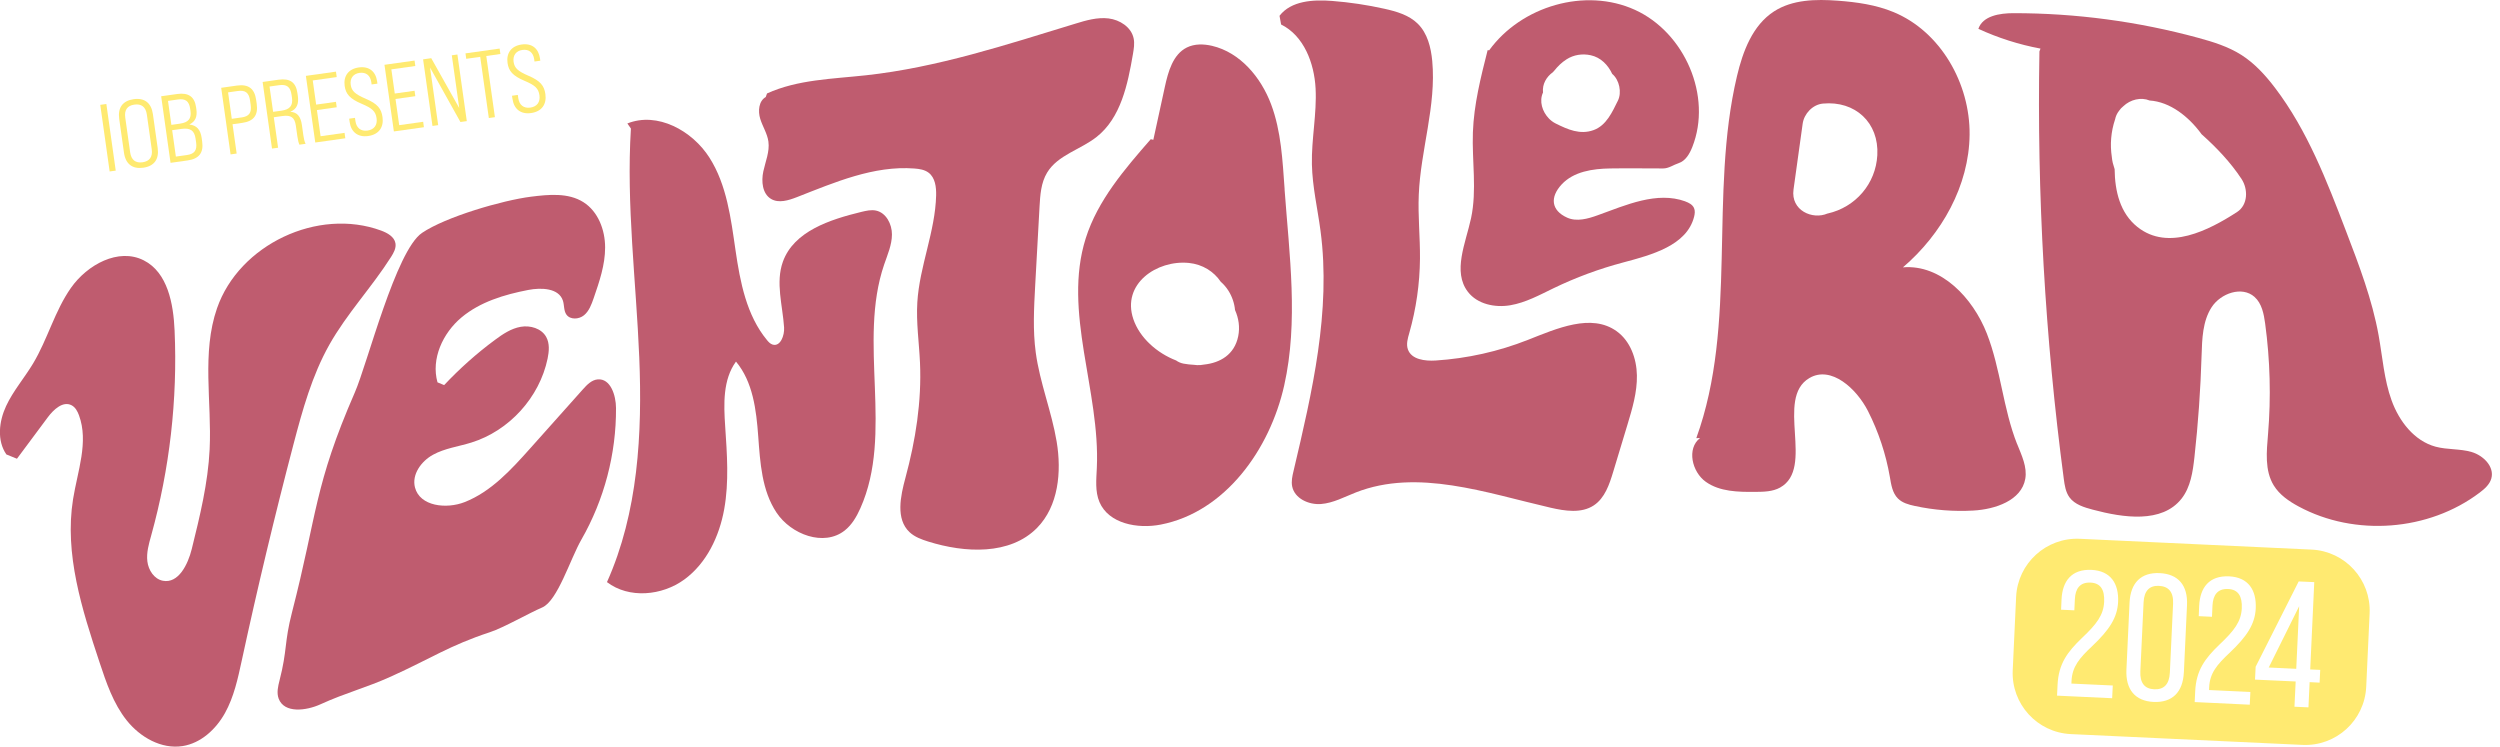
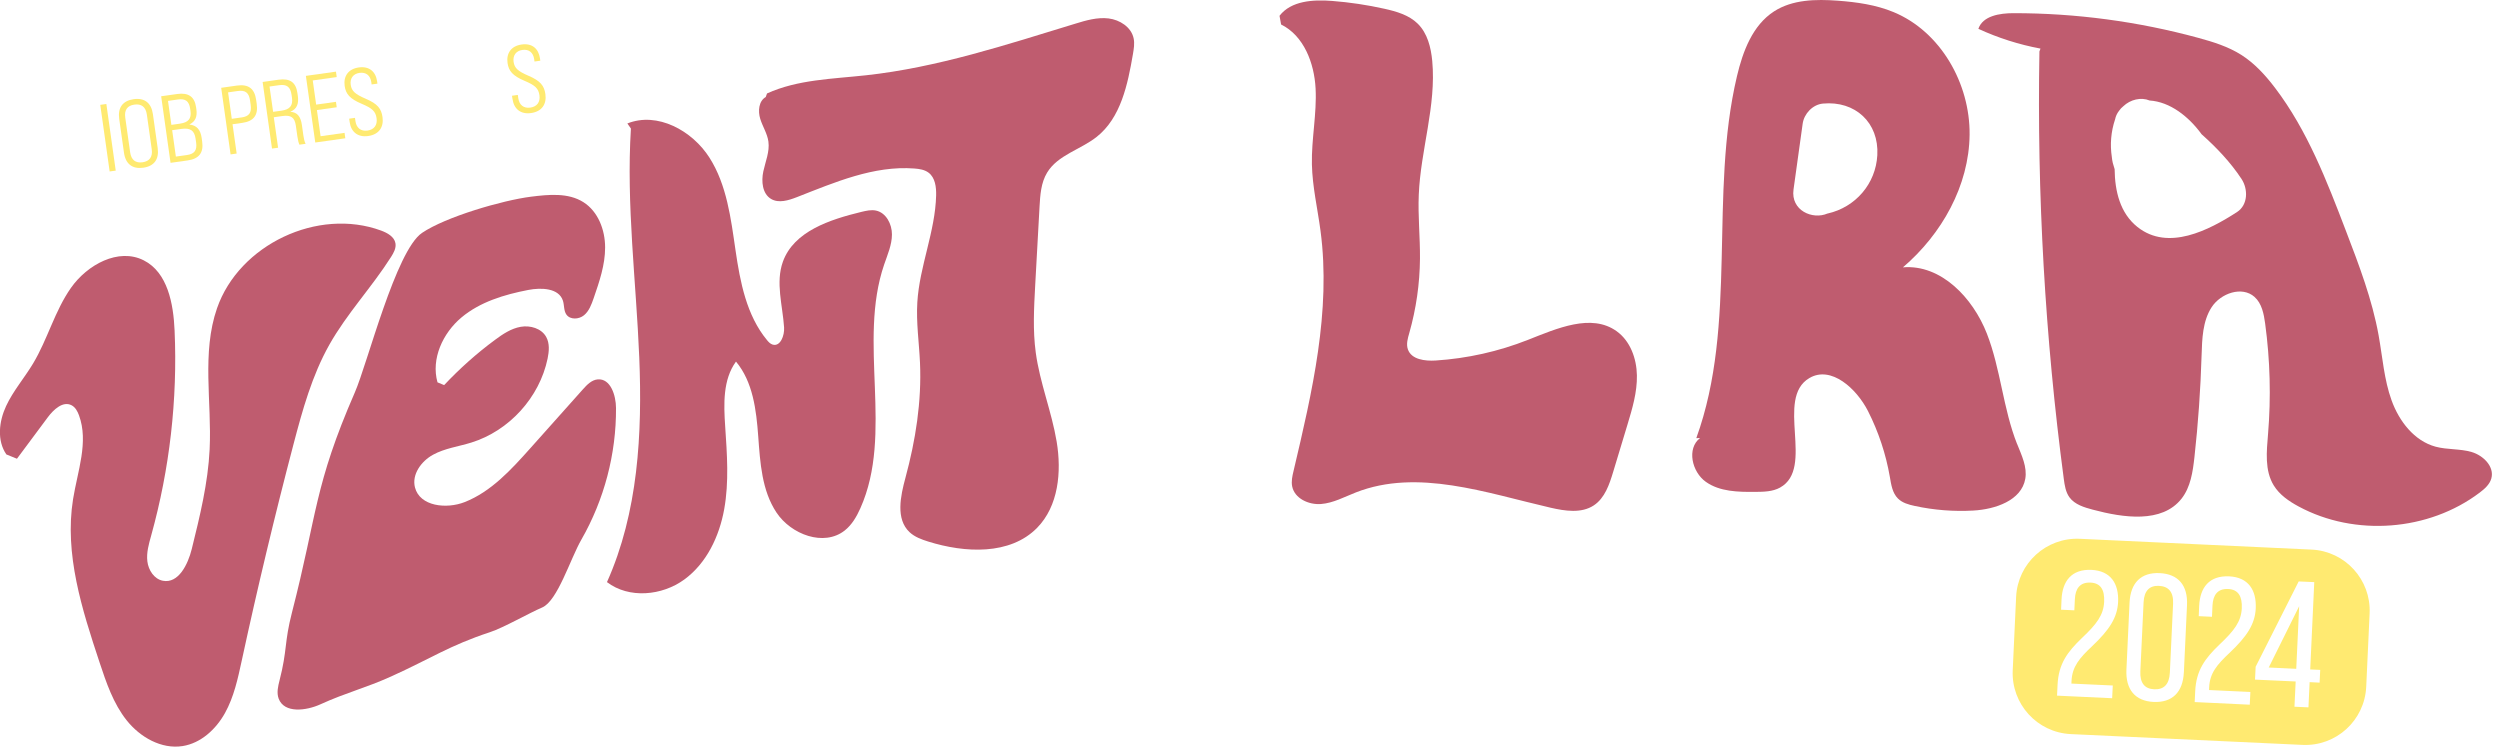
<svg xmlns="http://www.w3.org/2000/svg" width="298" height="89" viewBox="0 0 298 89" fill="none">
  <g clip-path="url(#clip0_158_1866)">
    <path d="M2.021 54.681C3.246 53.033 4.471 51.389 5.697 49.741C6.39 48.811 7.509 47.769 8.537 48.31C8.988 48.548 9.242 49.032 9.418 49.512C10.586 52.689 9.246 56.157 8.709 59.498C7.66 66.044 9.771 72.636 11.857 78.928C12.665 81.363 13.501 83.856 15.099 85.864C16.697 87.873 19.238 89.332 21.771 88.931C23.952 88.586 25.743 86.926 26.817 84.995C27.89 83.064 28.358 80.867 28.825 78.707C30.69 70.078 32.743 61.494 34.985 52.955C36.055 48.88 37.19 44.773 39.252 41.1C41.346 37.378 44.326 34.233 46.613 30.63C46.928 30.134 47.24 29.573 47.137 28.995C46.998 28.212 46.182 27.765 45.432 27.486C37.895 24.711 28.505 29.154 25.87 36.742C24.021 42.071 25.259 47.917 24.989 53.553C24.796 57.583 23.825 61.527 22.858 65.442C22.403 67.282 21.271 69.59 19.411 69.225C18.378 69.024 17.693 67.967 17.566 66.921C17.439 65.876 17.743 64.835 18.025 63.822C20.226 55.898 21.173 47.626 20.812 39.411C20.673 36.205 19.989 32.471 17.124 31.028C14.115 29.511 10.402 31.553 8.463 34.307C6.525 37.062 5.676 40.44 3.943 43.33C2.91 45.052 1.566 46.593 0.721 48.413C-0.123 50.233 -0.385 52.512 0.758 54.168" fill="#BF5C6F" />
    <path d="M52.15 45.576C51.363 42.781 52.777 39.71 55.002 37.845C57.228 35.98 60.117 35.115 62.97 34.562C64.523 34.262 66.605 34.332 67.097 35.832C67.277 36.382 67.183 37.025 67.515 37.497C67.97 38.14 69.007 38.075 69.613 37.579C70.22 37.078 70.503 36.296 70.761 35.554C71.441 33.586 72.134 31.573 72.13 29.495C72.13 27.412 71.302 25.215 69.544 24.1C67.732 22.952 65.408 23.182 63.281 23.448C59.888 23.879 53.133 25.846 50.305 27.761C47.186 29.872 43.809 43.305 42.305 46.757C37.432 57.948 37.85 61.178 34.804 73.001C33.874 76.608 34.255 77.481 33.325 81.089C33.141 81.81 32.956 82.585 33.218 83.282C33.886 85.053 36.485 84.733 38.206 83.95C41.272 82.552 43.547 82.023 46.617 80.638C51.383 78.481 53.584 76.94 58.42 75.35C60.035 74.817 63.064 73.079 64.63 72.41C66.462 71.627 67.97 66.639 69.302 64.318C72.023 59.575 73.462 54.103 73.429 48.635C73.421 47.109 72.769 45.093 71.249 45.224C70.523 45.285 69.966 45.867 69.478 46.413C67.388 48.757 65.293 51.098 63.203 53.443C60.937 55.98 58.551 58.604 55.387 59.85C53.219 60.703 50.051 60.363 49.465 58.108C49.063 56.558 50.211 54.976 51.617 54.205C53.018 53.435 54.654 53.23 56.182 52.754C60.695 51.352 64.31 47.376 65.273 42.748C65.453 41.879 65.535 40.928 65.101 40.153C64.531 39.141 63.207 38.755 62.064 38.956C60.92 39.157 59.924 39.829 58.99 40.522C56.818 42.129 54.793 43.937 52.941 45.904" fill="#BF5C6F" />
    <path d="M75.204 15.323C74.642 24.412 75.827 33.504 76.2 42.6C76.573 51.697 76.069 61.08 72.351 69.389C74.974 71.385 78.905 71.021 81.569 69.078C84.233 67.134 85.745 63.929 86.327 60.686C86.909 57.444 86.663 54.115 86.442 50.827C86.262 48.163 86.159 45.256 87.729 43.1C89.749 45.519 90.151 48.868 90.381 52.008C90.61 55.152 90.811 58.473 92.557 61.096C94.303 63.72 98.217 65.187 100.688 63.236C101.545 62.56 102.111 61.58 102.557 60.58C106.553 51.623 102.221 40.809 105.394 31.524C105.795 30.351 106.316 29.187 106.32 27.949C106.324 26.711 105.627 25.354 104.414 25.1C103.844 24.981 103.254 25.121 102.684 25.256C98.93 26.17 94.623 27.564 93.319 31.2C92.43 33.68 93.287 36.398 93.463 39.026C93.528 39.997 93.016 41.362 92.086 41.071C91.815 40.985 91.614 40.768 91.434 40.55C88.983 37.591 88.225 33.618 87.671 29.814C87.118 26.014 86.635 22.05 84.577 18.808C82.52 15.561 78.347 13.286 74.782 14.717" fill="#BF5C6F" />
    <path d="M91.274 11.568C90.438 12.044 90.336 13.237 90.618 14.159C90.901 15.082 91.463 15.918 91.594 16.873C91.762 18.074 91.241 19.25 90.987 20.435C90.733 21.62 90.868 23.092 91.909 23.711C92.823 24.256 93.992 23.887 94.983 23.502C99.504 21.735 104.16 19.714 109 20.087C109.599 20.132 110.222 20.226 110.697 20.591C111.476 21.189 111.611 22.3 111.587 23.284C111.484 27.605 109.607 31.721 109.345 36.037C109.197 38.444 109.558 40.846 109.664 43.252C109.869 47.86 109.14 52.475 107.935 56.927C107.336 59.141 106.746 61.871 108.422 63.437C109.033 64.007 109.845 64.302 110.64 64.552C115.021 65.925 120.394 66.196 123.616 62.925C126.173 60.326 126.554 56.251 125.956 52.652C125.358 49.053 123.944 45.621 123.46 42.006C123.103 39.37 123.251 36.693 123.394 34.037C123.567 30.913 123.739 27.794 123.911 24.67C123.989 23.26 124.083 21.784 124.817 20.575C126.083 18.48 128.788 17.84 130.71 16.328C133.604 14.049 134.424 10.076 135.047 6.444C135.153 5.817 135.264 5.169 135.124 4.546C134.833 3.226 133.481 2.361 132.141 2.197C130.801 2.038 129.46 2.427 128.169 2.825C119.964 5.329 111.751 8.043 103.221 8.974C99.23 9.412 95.086 9.478 91.43 11.138" fill="#BF5C6F" />
-     <path d="M153.129 22.579C152.879 19.148 152.724 15.647 151.514 12.429C150.305 9.211 147.822 6.247 144.477 5.464C143.481 5.231 142.391 5.206 141.473 5.661C139.817 6.485 139.248 8.531 138.854 10.338C138.395 12.445 137.936 14.556 137.477 16.664L137.17 16.594C134.051 20.169 130.85 23.882 129.419 28.404C126.653 37.181 131.161 46.572 130.743 55.763C130.682 57.14 130.518 58.575 131.055 59.842C132.153 62.428 135.6 63.068 138.358 62.531C146.039 61.038 151.363 53.586 153.076 45.949C154.789 38.316 153.691 30.376 153.121 22.571L153.129 22.579ZM147.592 40.091C147.145 42.28 145.436 43.252 143.522 43.457C143.248 43.51 142.969 43.539 142.682 43.522C142.571 43.514 142.461 43.502 142.35 43.489C141.916 43.469 141.485 43.42 141.063 43.342C140.731 43.276 140.444 43.145 140.19 42.965C137.911 42.087 135.85 40.267 135.096 38.045C133.674 33.852 137.883 30.962 141.719 31.343C143.346 31.507 144.69 32.364 145.51 33.581C145.854 33.885 146.162 34.237 146.42 34.639C146.871 35.352 147.141 36.148 147.215 36.955C147.645 37.922 147.818 38.988 147.592 40.095V40.091Z" fill="#BF5C6F" />
    <path d="M152.707 2.919C155.42 4.259 156.658 7.514 156.818 10.535C156.978 13.556 156.314 16.573 156.379 19.599C156.437 22.259 157.056 24.866 157.404 27.502C158.679 37.082 156.408 46.736 154.191 56.14C154.047 56.742 153.904 57.37 154.027 57.98C154.314 59.419 155.994 60.19 157.457 60.079C158.92 59.969 160.248 59.231 161.617 58.698C168.974 55.816 177.143 58.751 184.844 60.522C186.565 60.916 188.508 61.215 189.979 60.243C191.295 59.374 191.84 57.743 192.295 56.234C192.86 54.369 193.422 52.5 193.988 50.635C194.57 48.712 195.156 46.752 195.119 44.748C195.086 42.739 194.328 40.641 192.697 39.476C189.68 37.316 185.573 39.157 182.118 40.517C178.614 41.899 174.892 42.731 171.134 42.973C169.855 43.055 168.245 42.858 167.822 41.649C167.601 41.022 167.802 40.337 167.986 39.698C168.806 36.816 169.236 33.823 169.261 30.827C169.282 28.289 169.011 25.752 169.118 23.214C169.339 17.865 171.22 12.605 170.724 7.276C170.573 5.657 170.155 3.968 168.999 2.828C167.954 1.795 166.462 1.365 165.027 1.045C162.974 0.586 160.888 0.275 158.789 0.111C156.527 -0.066 153.904 0.086 152.519 1.882" fill="#BF5C6F" />
-     <path d="M200.894 24.006C197.5 22.776 193.832 24.436 190.434 25.662C189.262 26.084 187.934 26.457 186.799 25.941C184.893 25.08 184.733 23.506 186.155 21.977C187.582 20.448 189.84 20.111 191.93 20.079C193.971 20.046 196.082 20.079 198.246 20.079C198.918 20.079 199.447 19.661 200.086 19.451C200.918 19.181 201.406 18.332 201.726 17.517C204.119 11.458 200.816 3.878 194.893 1.177C188.967 -1.525 181.331 0.726 177.507 5.998L177.327 5.977C176.511 9.199 175.688 12.45 175.569 15.77C175.446 19.185 176.065 22.657 175.352 25.998C174.712 28.978 173.118 32.373 174.974 34.787C176.106 36.263 178.2 36.697 180.032 36.386C181.864 36.074 183.528 35.156 185.2 34.348C187.844 33.074 190.61 32.049 193.451 31.294C196.877 30.384 201.07 29.269 201.939 25.83C202.025 25.486 202.07 25.108 201.922 24.789C201.738 24.383 201.303 24.162 200.885 24.01L200.894 24.006ZM184.626 14.122C183.84 13.311 183.446 12.065 183.926 11.027C183.819 10.027 184.336 9.158 185.102 8.609C185.155 8.547 185.208 8.486 185.266 8.428C185.684 7.908 186.131 7.457 186.733 7.072C187.59 6.522 188.627 6.371 189.61 6.584C190.811 6.842 191.676 7.74 192.176 8.81C193.037 9.523 193.336 11.031 192.856 11.995C192.188 13.339 191.483 14.955 189.955 15.508C188.34 16.094 186.872 15.434 185.438 14.721C185.278 14.643 185.122 14.545 184.975 14.434C184.926 14.397 184.877 14.356 184.827 14.311C184.795 14.282 184.766 14.258 184.733 14.229C184.696 14.192 184.655 14.155 184.622 14.118L184.626 14.122Z" fill="#BF5C6F" />
    <path d="M240.44 52.938C238.76 48.7 238.489 44.01 236.834 39.763C235.178 35.517 231.374 31.487 226.829 31.868C231.456 27.916 234.715 22.132 234.776 16.049C234.838 9.966 231.329 3.763 225.706 1.439C223.608 0.57 221.325 0.25 219.058 0.082C216.456 -0.111 213.669 -0.061 211.472 1.353C208.91 3.001 207.746 6.116 207.046 9.08C203.701 23.219 207.152 38.575 202.197 52.229L202.648 52.213C201.033 53.463 201.672 56.255 203.336 57.435C205 58.616 207.193 58.649 209.234 58.633C210.242 58.624 211.3 58.608 212.181 58.12C216.378 55.8 211.546 47.495 215.677 45.064C218.267 43.539 221.3 46.318 222.665 48.999C223.919 51.471 224.8 54.127 225.272 56.858C225.427 57.772 225.575 58.76 226.227 59.415C226.751 59.944 227.51 60.153 228.239 60.309C230.526 60.805 232.879 60.99 235.215 60.858C237.83 60.715 240.957 59.661 241.412 57.083C241.662 55.665 240.977 54.271 240.444 52.93L240.44 52.938ZM217.87 25.449C217.87 25.449 217.845 25.449 217.833 25.453C216.058 26.223 213.439 25.092 213.788 22.587L214.878 14.745C215.042 13.556 216.07 12.462 217.292 12.347C221.132 11.986 223.993 14.614 223.776 18.5C223.587 21.923 221.165 24.703 217.866 25.449H217.87Z" fill="#BF5C6F" />
    <path d="M294.627 53.882C293.234 53.472 291.725 53.623 290.324 53.246C287.774 52.557 285.975 50.209 285.078 47.728C284.18 45.248 284 42.576 283.532 39.977C282.762 35.697 281.2 31.61 279.647 27.552C277.368 21.595 275.044 15.549 271.184 10.474C270.04 8.97 268.749 7.547 267.151 6.535C265.597 5.551 263.814 4.997 262.04 4.514C254.867 2.558 247.437 1.566 240.002 1.57C238.367 1.57 236.346 1.886 235.821 3.436C238.178 4.522 240.674 5.317 243.227 5.793L243.1 6.129C242.797 23.149 243.768 40.194 246.002 57.071C246.105 57.846 246.223 58.653 246.682 59.284C247.314 60.145 248.428 60.477 249.461 60.752C253.109 61.724 257.703 62.408 260.04 59.44C261.122 58.063 261.384 56.23 261.577 54.492C262.023 50.467 262.306 46.425 262.429 42.375C262.491 40.387 262.548 38.28 263.63 36.615C264.716 34.951 267.249 34.066 268.737 35.39C269.61 36.168 269.852 37.419 270.007 38.575C270.597 42.928 270.716 47.343 270.352 51.721C270.179 53.812 269.934 56.071 271.028 57.858C271.712 58.977 272.839 59.748 273.995 60.371C280.704 63.99 289.5 63.318 295.578 58.719C296.172 58.272 296.771 57.743 296.967 57.03C297.357 55.632 296.017 54.291 294.623 53.882H294.627ZM266.646 25.281C263.314 27.429 258.445 29.979 254.773 27.047C252.716 25.404 252.093 22.805 252.064 20.165C252.019 20.017 251.974 19.87 251.933 19.722C251.904 19.62 251.867 19.525 251.843 19.419C251.785 19.177 251.752 18.939 251.728 18.701C251.506 17.238 251.621 15.709 252.117 14.233C252.191 13.868 252.343 13.524 252.584 13.216C252.736 12.995 252.912 12.806 253.105 12.659C253.933 11.868 255.203 11.552 256.232 11.979C258.683 12.142 260.896 13.893 262.433 16.004C264.22 17.599 265.876 19.337 267.196 21.341C267.978 22.534 267.983 24.416 266.651 25.277L266.646 25.281Z" fill="#BF5C6F" />
    <path d="M257.355 69.832C256.245 69.782 255.581 70.389 255.515 71.799L255.13 80.014C255.064 81.441 255.671 82.113 256.777 82.162C257.909 82.216 258.581 81.605 258.646 80.178L259.032 71.971C259.097 70.561 258.487 69.889 257.351 69.836L257.355 69.832ZM257.355 69.832C256.245 69.782 255.581 70.389 255.515 71.799L255.13 80.014C255.064 81.441 255.671 82.113 256.777 82.162C257.909 82.216 258.581 81.605 258.646 80.178L259.032 71.971C259.097 70.561 258.487 69.889 257.351 69.836L257.355 69.832ZM257.355 69.832C256.245 69.782 255.581 70.389 255.515 71.799L255.13 80.014C255.064 81.441 255.671 82.113 256.777 82.162C257.909 82.216 258.581 81.605 258.646 80.178L259.032 71.971C259.097 70.561 258.487 69.889 257.351 69.836L257.355 69.832ZM257.355 69.832C256.245 69.782 255.581 70.389 255.515 71.799L255.13 80.014C255.064 81.441 255.671 82.113 256.777 82.162C257.909 82.216 258.581 81.605 258.646 80.178L259.032 71.971C259.097 70.561 258.487 69.889 257.351 69.836L257.355 69.832ZM275.536 65.511L247.925 64.224C243.916 64.039 240.51 67.138 240.322 71.147L239.916 79.899C239.732 83.913 242.83 87.315 246.839 87.504L274.45 88.791C278.463 88.984 281.865 85.876 282.053 81.867L282.459 73.115C282.643 69.102 279.545 65.699 275.536 65.511ZM251.843 81.711L251.769 83.228L245.199 82.921L245.261 81.638C245.379 79.145 246.404 77.739 248.175 76.042C249.921 74.394 250.736 73.32 250.814 71.742C250.88 70.315 250.408 69.499 249.191 69.446C247.908 69.385 247.38 70.196 247.326 71.406L247.261 72.75L245.683 72.676L245.736 71.442C245.838 69.29 246.912 67.823 249.302 67.929C251.605 68.036 252.576 69.577 252.478 71.754C252.388 73.632 251.425 75.083 249.408 77.001C247.843 78.465 247.011 79.477 246.925 81.162L246.912 81.482L251.839 81.711H251.843ZM260.314 80.141C260.208 82.511 258.929 83.773 256.712 83.671C254.511 83.568 253.359 82.191 253.47 79.822L253.843 71.824C253.958 69.454 255.232 68.212 257.429 68.315C259.646 68.417 260.802 69.77 260.692 72.139L260.319 80.137L260.314 80.141ZM268.175 83.999L261.606 83.687L261.667 82.408C261.786 79.916 262.81 78.506 264.581 76.813C266.327 75.165 267.143 74.091 267.221 72.512C267.286 71.078 266.807 70.27 265.598 70.209C264.315 70.147 263.786 70.959 263.729 72.176L263.667 73.521L262.089 73.447L262.142 72.213C262.245 70.053 263.319 68.594 265.708 68.7C268.012 68.807 268.983 70.348 268.885 72.525C268.794 74.402 267.831 75.853 265.815 77.772C264.249 79.235 263.409 80.244 263.331 81.928L263.319 82.252L268.245 82.482L268.171 83.999H268.175ZM276.5 81.371L275.307 81.31L275.168 84.318L273.499 84.241L273.643 81.232L268.798 81.01L268.872 79.477L274.004 69.307L275.86 69.389L275.377 79.797L276.569 79.85L276.496 81.367L276.5 81.371ZM273.713 79.723L274.061 72.258L270.434 79.567L273.713 79.723ZM257.355 69.832C256.245 69.782 255.581 70.389 255.515 71.799L255.13 80.014C255.064 81.441 255.671 82.113 256.777 82.162C257.909 82.216 258.581 81.605 258.646 80.178L259.032 71.971C259.097 70.561 258.487 69.889 257.351 69.836L257.355 69.832Z" fill="#FFEA71" />
    <path d="M11.951 12.499L12.677 12.396L13.796 20.337L13.07 20.439L11.951 12.499Z" fill="#FFEA71" />
    <path d="M14.779 18.209L14.21 14.171C14.021 12.831 14.632 12.007 15.927 11.823C17.23 11.638 18.038 12.265 18.226 13.606L18.796 17.644C18.984 18.98 18.382 19.808 17.079 19.992C15.788 20.173 14.968 19.55 14.779 18.209ZM18.087 17.787L17.505 13.659C17.374 12.729 16.845 12.351 16.017 12.47C15.189 12.585 14.8 13.093 14.931 14.024L15.513 18.152C15.644 19.07 16.16 19.46 16.988 19.345C17.816 19.23 18.218 18.709 18.087 17.791V17.787Z" fill="#FFEA71" />
    <path d="M19.21 11.474L21.128 11.204C22.476 11.015 23.198 11.536 23.374 12.794L23.407 13.02C23.534 13.917 23.28 14.495 22.595 14.823V14.844C23.444 14.946 23.899 15.459 24.038 16.434L24.099 16.877C24.284 18.193 23.739 18.931 22.37 19.123L20.329 19.41L19.21 11.47V11.474ZM21.472 14.733C22.435 14.598 22.837 14.147 22.706 13.241L22.669 12.97C22.542 12.064 22.112 11.728 21.206 11.859L20.025 12.027L20.427 14.885L21.472 14.737V14.733ZM22.28 18.48C23.185 18.353 23.505 17.914 23.378 16.984L23.312 16.529C23.173 15.553 22.689 15.217 21.612 15.368L20.521 15.52L20.964 18.664L22.28 18.48Z" fill="#FFEA71" />
    <path d="M26.366 10.466L28.247 10.199C29.62 10.007 30.346 10.564 30.534 11.913L30.6 12.368C30.792 13.729 30.247 14.454 28.874 14.647L27.718 14.811L28.21 18.303L27.485 18.406L26.366 10.466ZM28.784 14.003C29.682 13.876 30.014 13.458 29.878 12.495L29.809 11.995C29.673 11.031 29.235 10.724 28.341 10.847L27.186 11.011L27.628 14.163L28.784 13.999V14.003Z" fill="#FFEA71" />
    <path d="M31.313 9.769L33.194 9.502C34.567 9.31 35.272 9.81 35.452 11.093L35.502 11.433C35.637 12.396 35.374 12.999 34.62 13.315V13.327C35.428 13.376 35.846 13.884 35.989 14.913L36.161 16.139C36.211 16.5 36.288 16.873 36.428 17.143L35.69 17.246C35.588 17.004 35.514 16.738 35.444 16.242L35.264 14.971C35.124 13.995 34.678 13.688 33.669 13.831L32.637 13.975L33.149 17.607L32.423 17.709L31.305 9.769H31.313ZM33.575 13.188C34.538 13.052 34.936 12.589 34.805 11.663L34.752 11.298C34.62 10.355 34.178 10.027 33.272 10.154L32.128 10.314L32.555 13.331L33.575 13.188Z" fill="#FFEA71" />
    <path d="M36.465 9.043L40.047 8.539L40.137 9.187L37.28 9.588L37.686 12.47L40.047 12.138L40.137 12.786L37.776 13.118L38.215 16.238L41.071 15.836L41.162 16.483L37.58 16.988L36.461 9.047L36.465 9.043Z" fill="#FFEA71" />
    <path d="M41.678 14.545L41.621 14.147L42.313 14.049L42.371 14.446C42.485 15.25 43.018 15.672 43.801 15.565C44.596 15.455 45.006 14.909 44.887 14.094C44.772 13.278 44.375 12.905 43.121 12.376C41.682 11.769 41.219 11.2 41.084 10.245C40.92 9.076 41.526 8.215 42.764 8.039C44.002 7.867 44.785 8.519 44.953 9.707L44.99 9.97L44.297 10.068L44.26 9.798C44.145 8.994 43.637 8.58 42.854 8.687C42.096 8.793 41.699 9.347 41.805 10.105C41.912 10.855 42.322 11.224 43.6 11.774C45.002 12.376 45.453 12.946 45.596 13.958C45.764 15.159 45.17 16.033 43.891 16.213C42.645 16.389 41.846 15.725 41.678 14.549V14.545Z" fill="#FFEA71" />
-     <path d="M45.834 7.723L49.416 7.219L49.506 7.867L46.65 8.269L47.055 11.15L49.416 10.818L49.506 11.466L47.145 11.798L47.584 14.918L50.441 14.516L50.531 15.164L46.949 15.668L45.83 7.728L45.834 7.723Z" fill="#FFEA71" />
-     <path d="M50.428 7.076L51.404 6.936L54.74 12.876L53.855 6.592L54.523 6.498L55.642 14.438L54.883 14.544L51.264 8.055L52.232 14.918L51.551 15.012L50.432 7.071L50.428 7.076Z" fill="#FFEA71" />
-     <path d="M57.244 6.777L55.576 7.01L55.486 6.362L59.556 5.789L59.646 6.436L57.966 6.674L58.994 13.967L58.269 14.069L57.24 6.777H57.244Z" fill="#FFEA71" />
    <path d="M61.089 11.81L61.031 11.413L61.724 11.314L61.781 11.712C61.896 12.515 62.429 12.938 63.212 12.827C64.007 12.716 64.417 12.171 64.302 11.355C64.187 10.54 63.786 10.166 62.535 9.638C61.097 9.031 60.634 8.457 60.498 7.506C60.335 6.338 60.941 5.477 62.179 5.305C63.417 5.128 64.2 5.784 64.368 6.973L64.404 7.236L63.712 7.334L63.675 7.063C63.56 6.26 63.052 5.842 62.269 5.952C61.511 6.059 61.113 6.612 61.22 7.371C61.326 8.121 61.736 8.49 63.015 9.039C64.417 9.642 64.868 10.212 65.011 11.22C65.179 12.421 64.585 13.294 63.306 13.475C62.06 13.651 61.261 12.987 61.093 11.81H61.089Z" fill="#FFEA71" />
  </g>
  <defs>
    <clipPath id="clip0_158_1866">
      <rect width="297.037" height="89" fill="white" />
    </clipPath>
  </defs>
</svg>